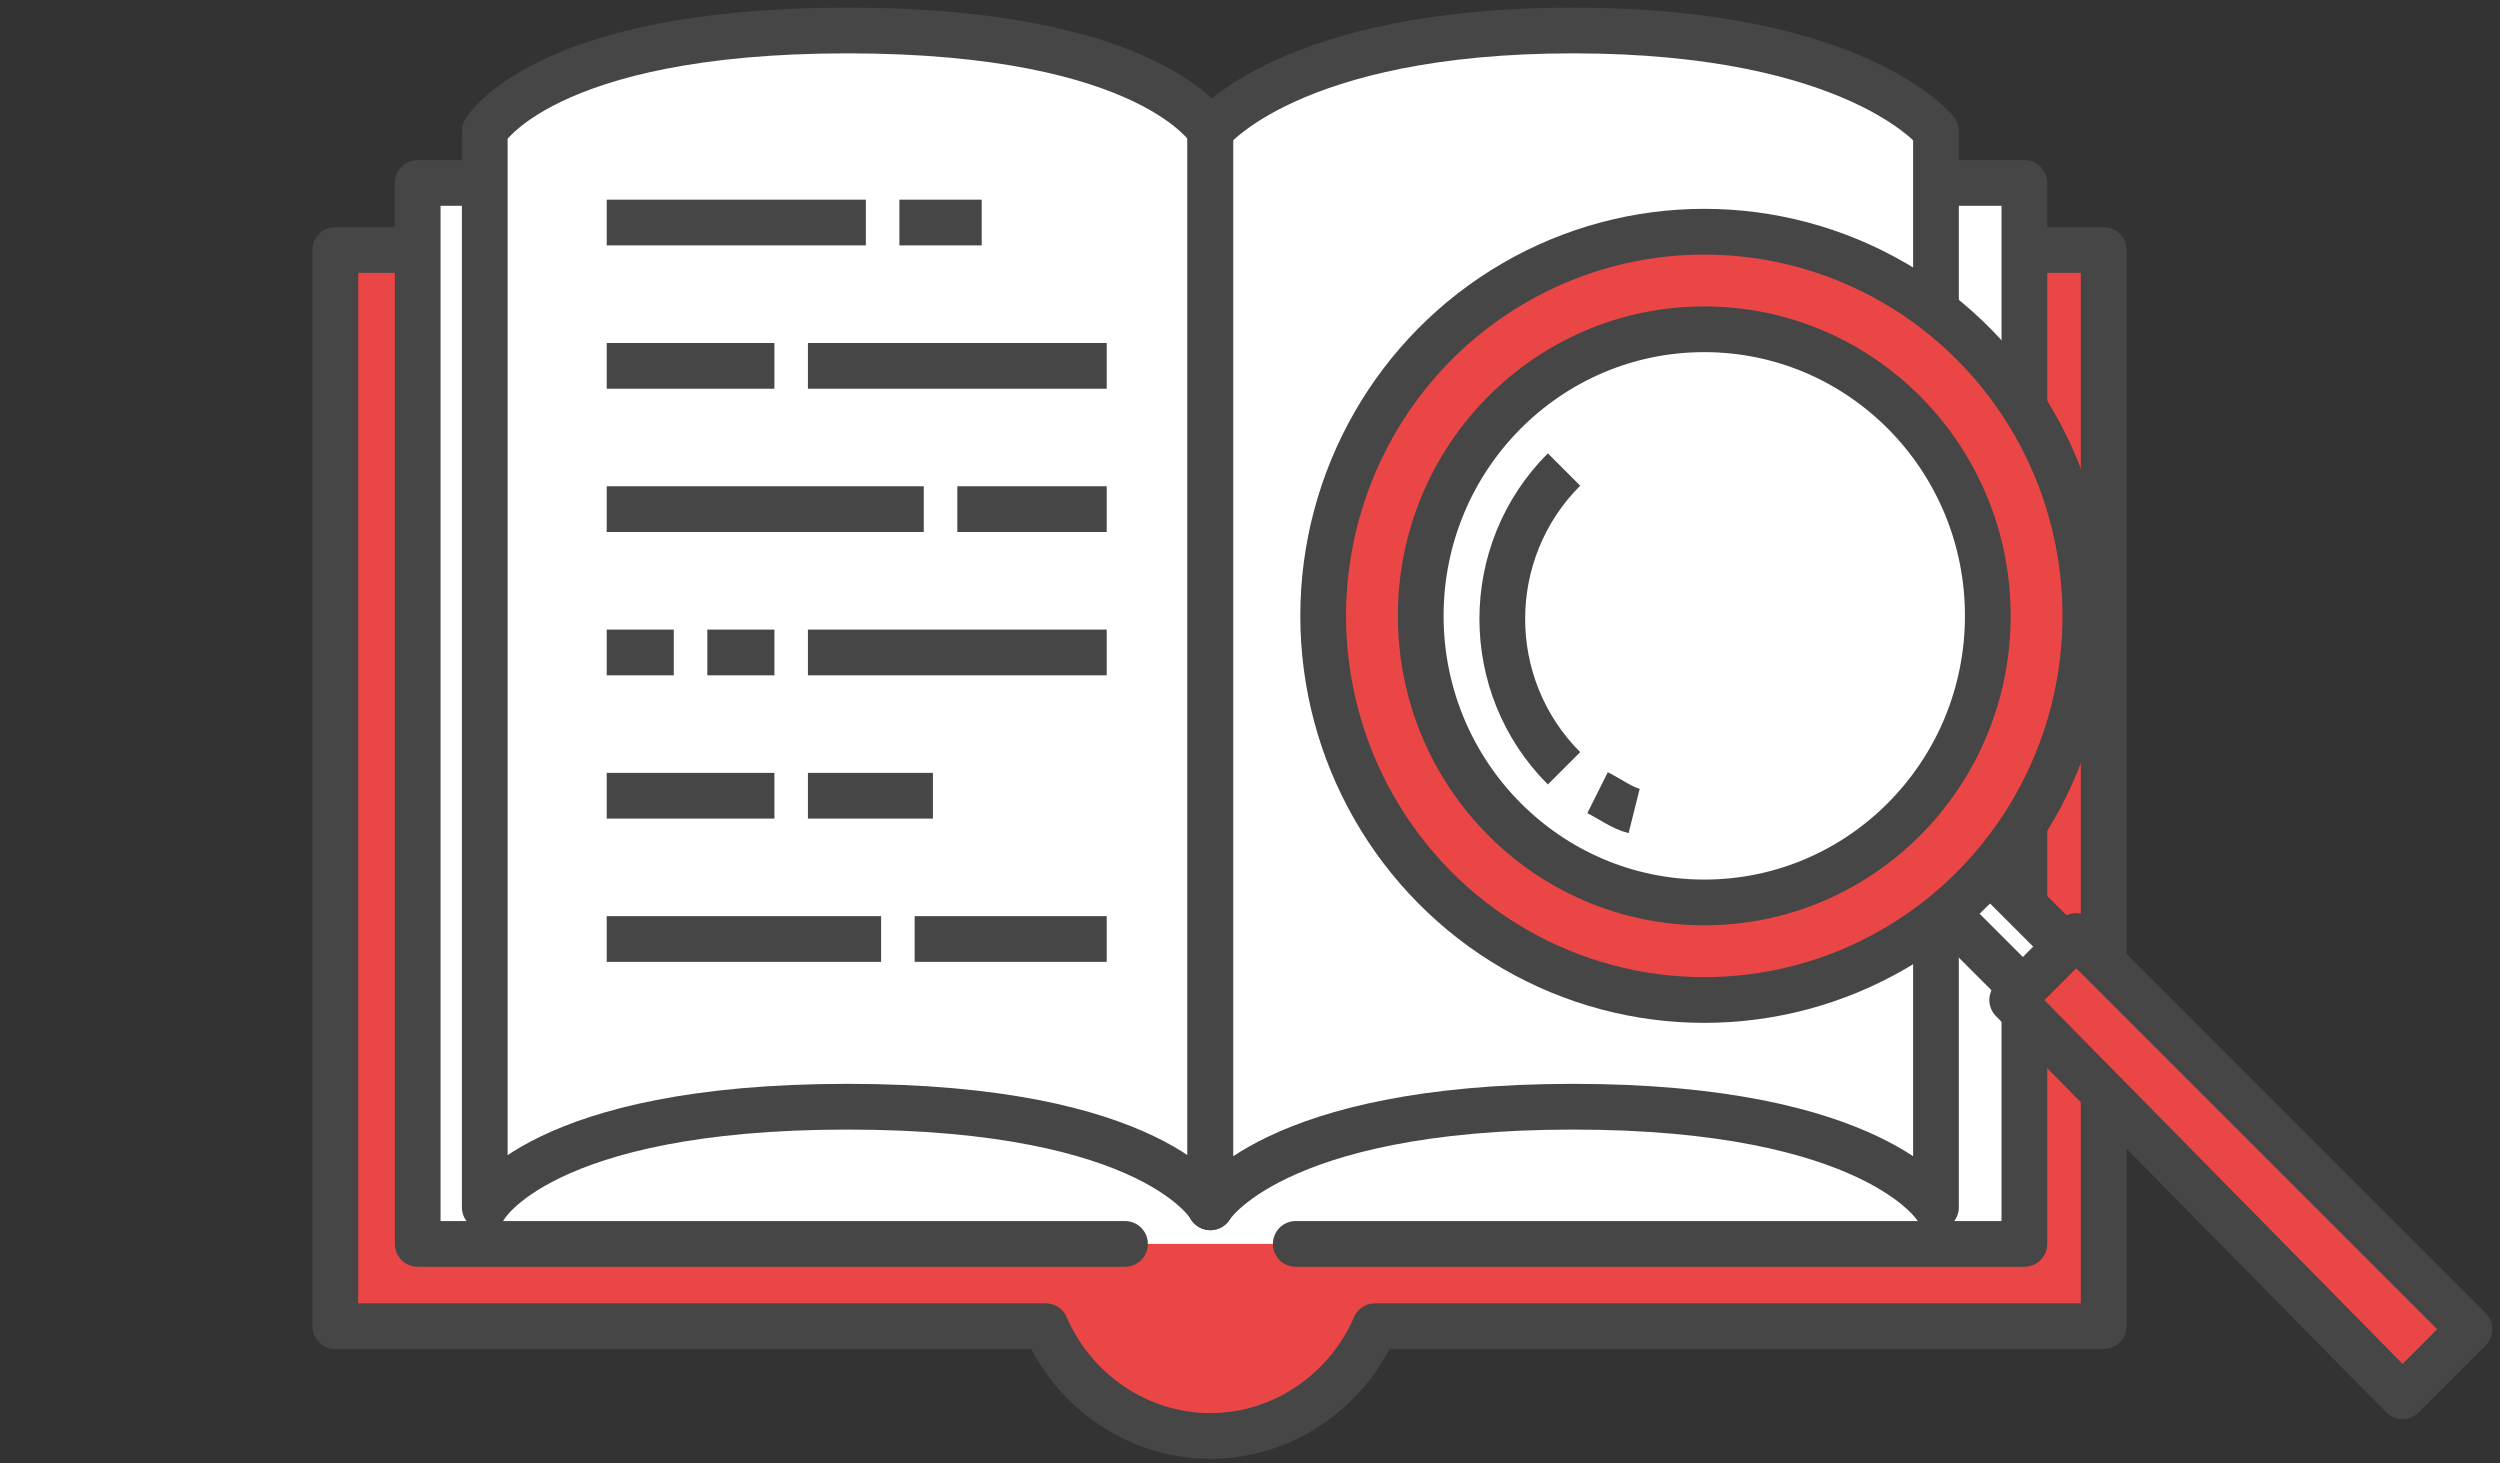
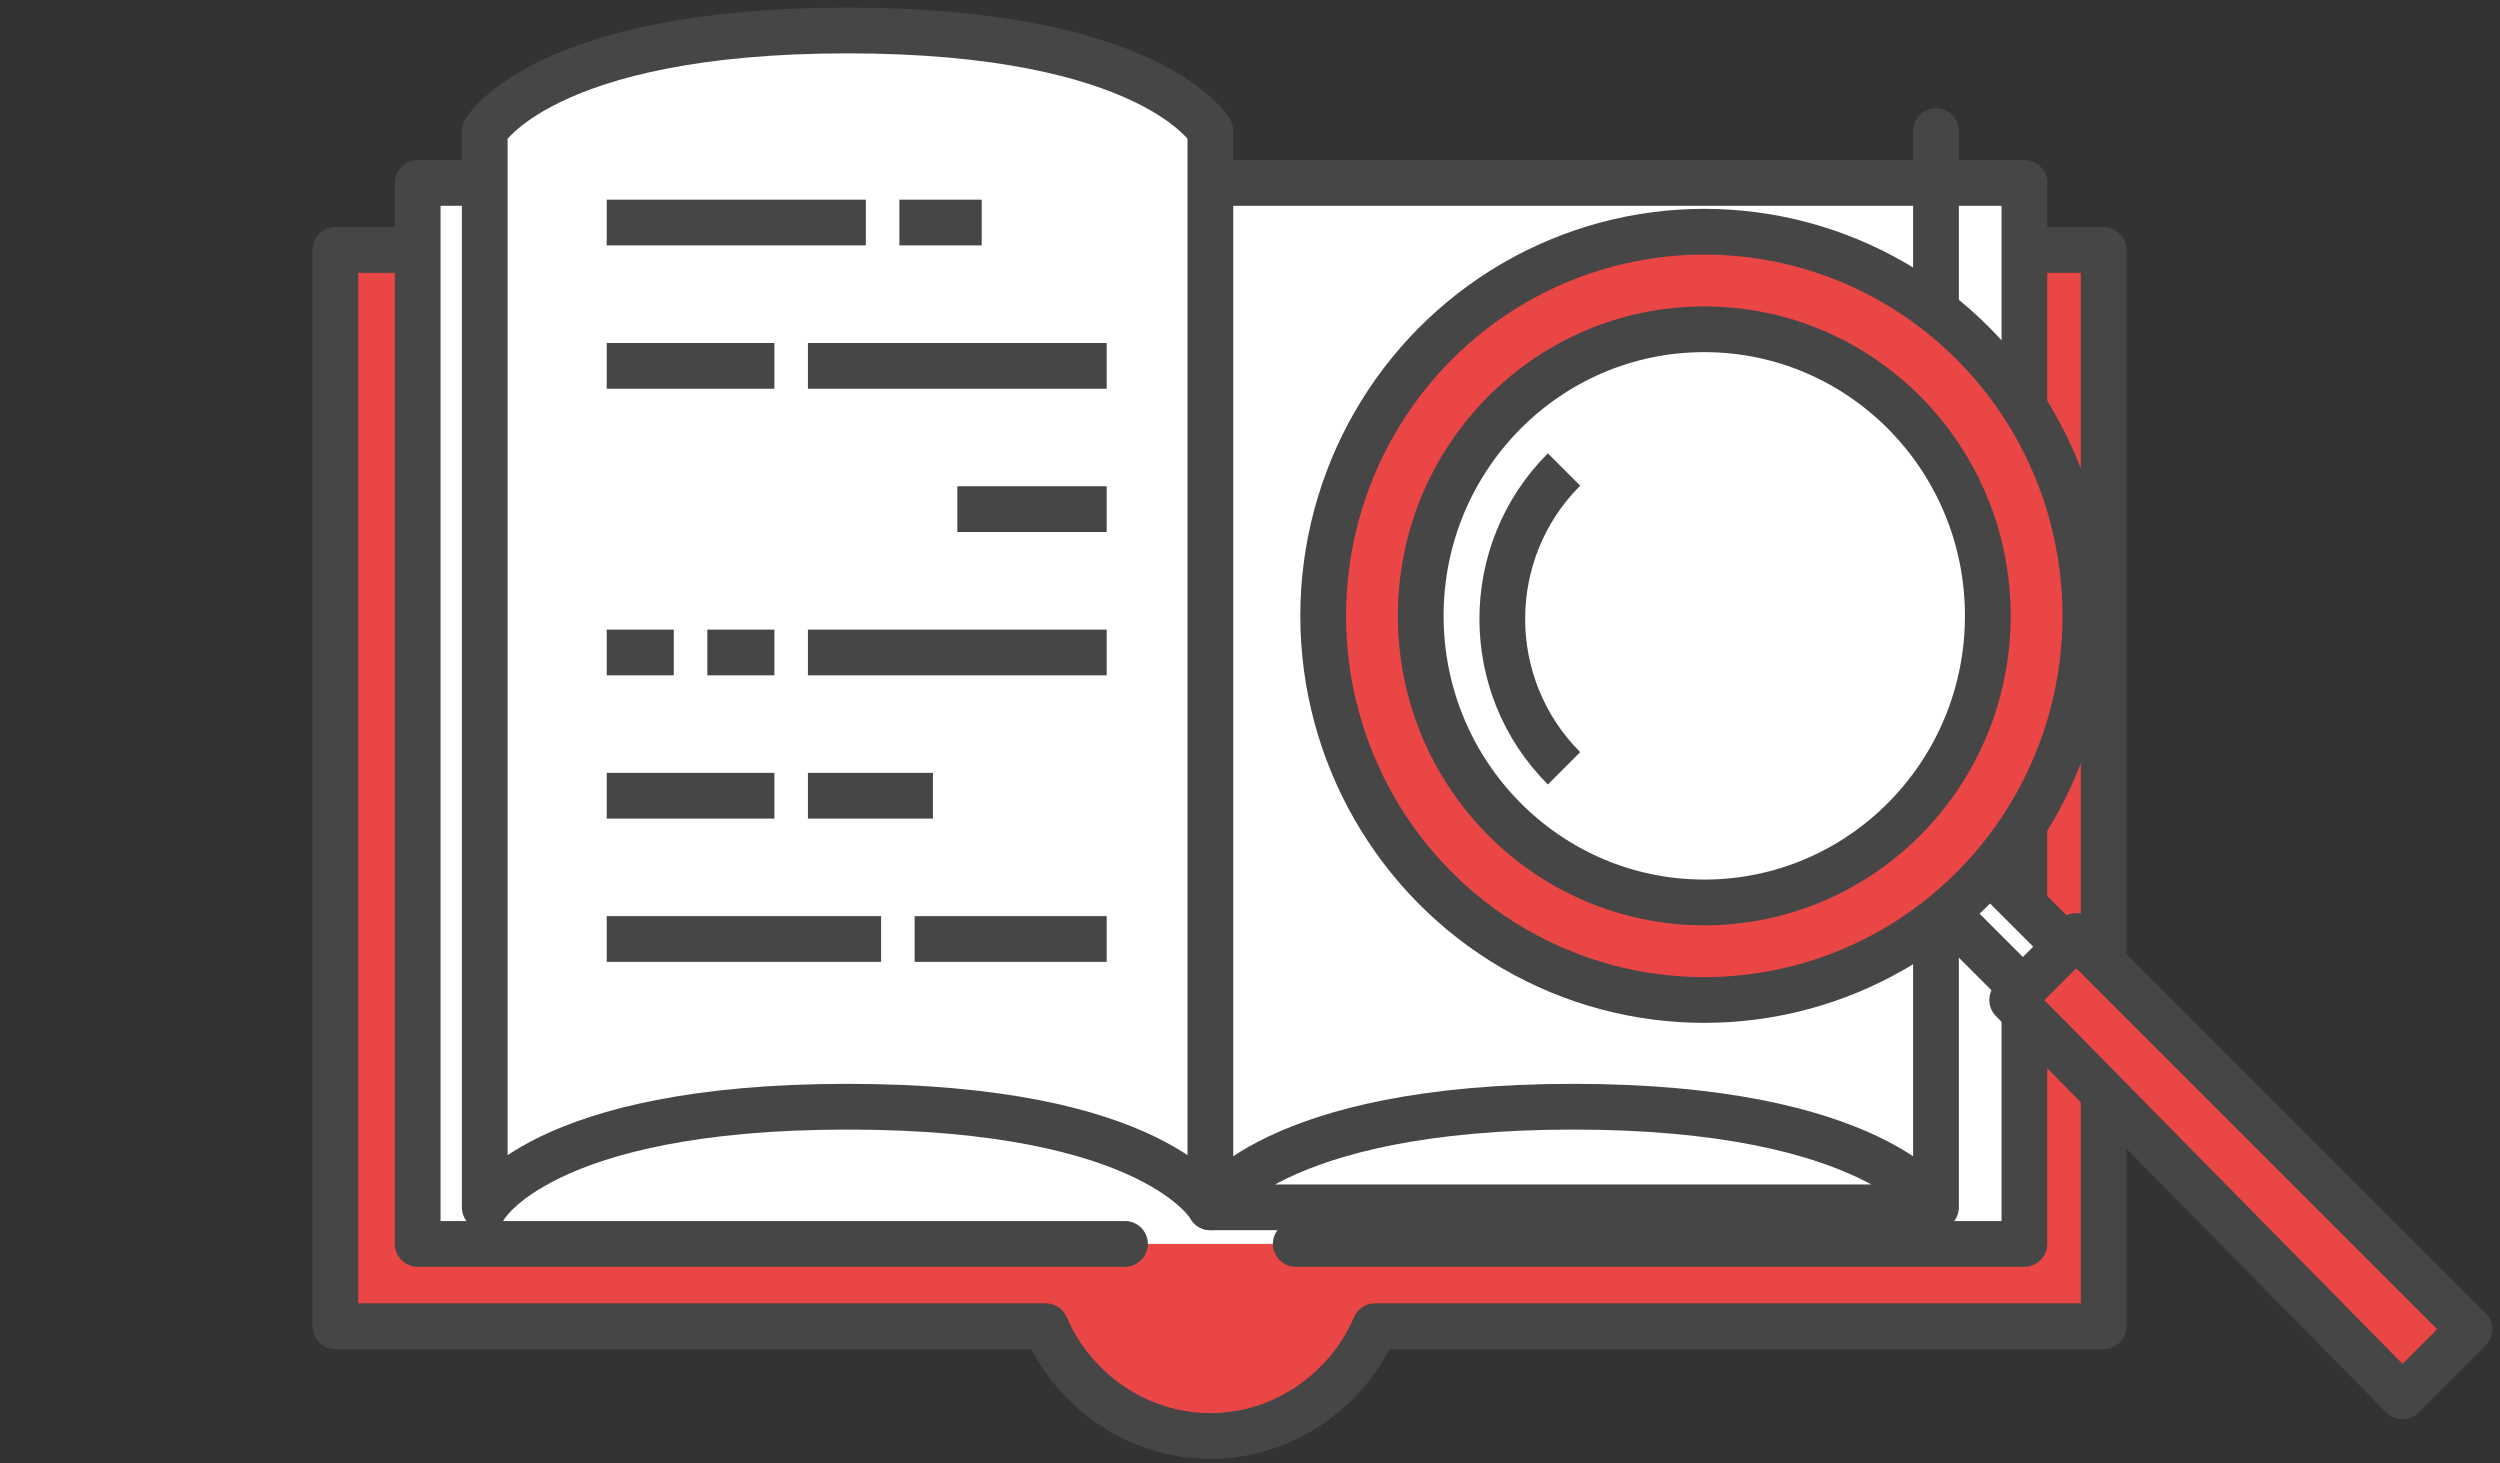
<svg xmlns="http://www.w3.org/2000/svg" id="_レイヤー_1" data-name=" レイヤー 1" version="1.1" viewBox="0 0 82 48">
  <rect x="0" y="0" width="82" height="48" fill="#333333" stroke="none" />
  <defs>
    <style>
      .cls-1, .cls-2, .cls-3, .cls-4, .cls-5 {
        stroke: #464646;
        stroke-linejoin: round;
        stroke-width: 1.5px;
      }

      .cls-1, .cls-5 {
        fill: #fff;
      }

      .cls-2, .cls-4 {
        fill: #eb4646;
      }

      .cls-2, .cls-5 {
        stroke-linecap: round;
      }

      .cls-3 {
        fill: none;
      }
    </style>
  </defs>
  <path class="cls-2" d="M69,8.2H11v35.3h23.3c.9,2.1,3,3.6,5.4,3.6s4.5-1.5,5.4-3.6h23.9V8.2Z" />
  <polyline class="cls-5" points="36.9 40.8 13.7 40.8 13.7 6 66.4 6 66.4 40.8 42.5 40.8" />
  <path class="cls-5" d="M39.7,39.6s-1.8-3.3-11.9-3.3-11.9,3.3-11.9,3.3V4.3s1.9-3.3,11.9-3.3,11.9,3.3,11.9,3.3v35.3Z" />
-   <path class="cls-5" d="M39.7,39.6s2-3.3,11.9-3.3,11.9,3.3,11.9,3.3V4.3s-2.6-3.3-11.9-3.3-11.9,3.3-11.9,3.3c0,0,0,35.3,0,35.3Z" />
+   <path class="cls-5" d="M39.7,39.6s2-3.3,11.9-3.3,11.9,3.3,11.9,3.3V4.3c0,0,0,35.3,0,35.3Z" />
  <g>
    <line class="cls-3" x1="19.9" y1="7.3" x2="28.4" y2="7.3" />
    <line class="cls-3" x1="29.5" y1="7.3" x2="32.2" y2="7.3" />
  </g>
  <g>
    <line class="cls-3" x1="19.9" y1="12" x2="25.4" y2="12" />
    <line class="cls-3" x1="26.5" y1="12" x2="36.3" y2="12" />
  </g>
  <g>
-     <line class="cls-3" x1="19.9" y1="16.7" x2="30.3" y2="16.7" />
    <line class="cls-3" x1="31.4" y1="16.7" x2="36.3" y2="16.7" />
  </g>
  <g>
    <line class="cls-3" x1="23.2" y1="21.4" x2="25.4" y2="21.4" />
    <line class="cls-3" x1="19.9" y1="21.4" x2="22.1" y2="21.4" />
    <line class="cls-3" x1="26.5" y1="21.4" x2="36.3" y2="21.4" />
  </g>
  <g>
    <line class="cls-3" x1="19.9" y1="26.1" x2="25.4" y2="26.1" />
    <line class="cls-3" x1="26.5" y1="26.1" x2="30.6" y2="26.1" />
  </g>
  <g>
    <line class="cls-3" x1="19.9" y1="30.8" x2="28.9" y2="30.8" />
    <line class="cls-3" x1="30" y1="30.8" x2="36.3" y2="30.8" />
  </g>
  <g>
    <polygon class="cls-1" points="69.1 32.4 67.7 33.8 63.2 29.3 64.6 27.9 69.1 32.4" />
    <polygon class="cls-4" points="78.8 45.8 81 43.6 68.1 30.7 66 32.8 78.8 45.8" />
    <ellipse class="cls-4" cx="55.9" cy="20.2" rx="12.5" ry="12.6" />
    <ellipse class="cls-1" cx="55.9" cy="20.2" rx="9.3" ry="9.4" />
-     <path class="cls-1" d="M52.4,26c.4.2.8.5,1.2.6" />
    <path class="cls-3" d="M51.3,15.4c-2.7,2.7-2.7,7.1,0,9.8" />
  </g>
</svg>